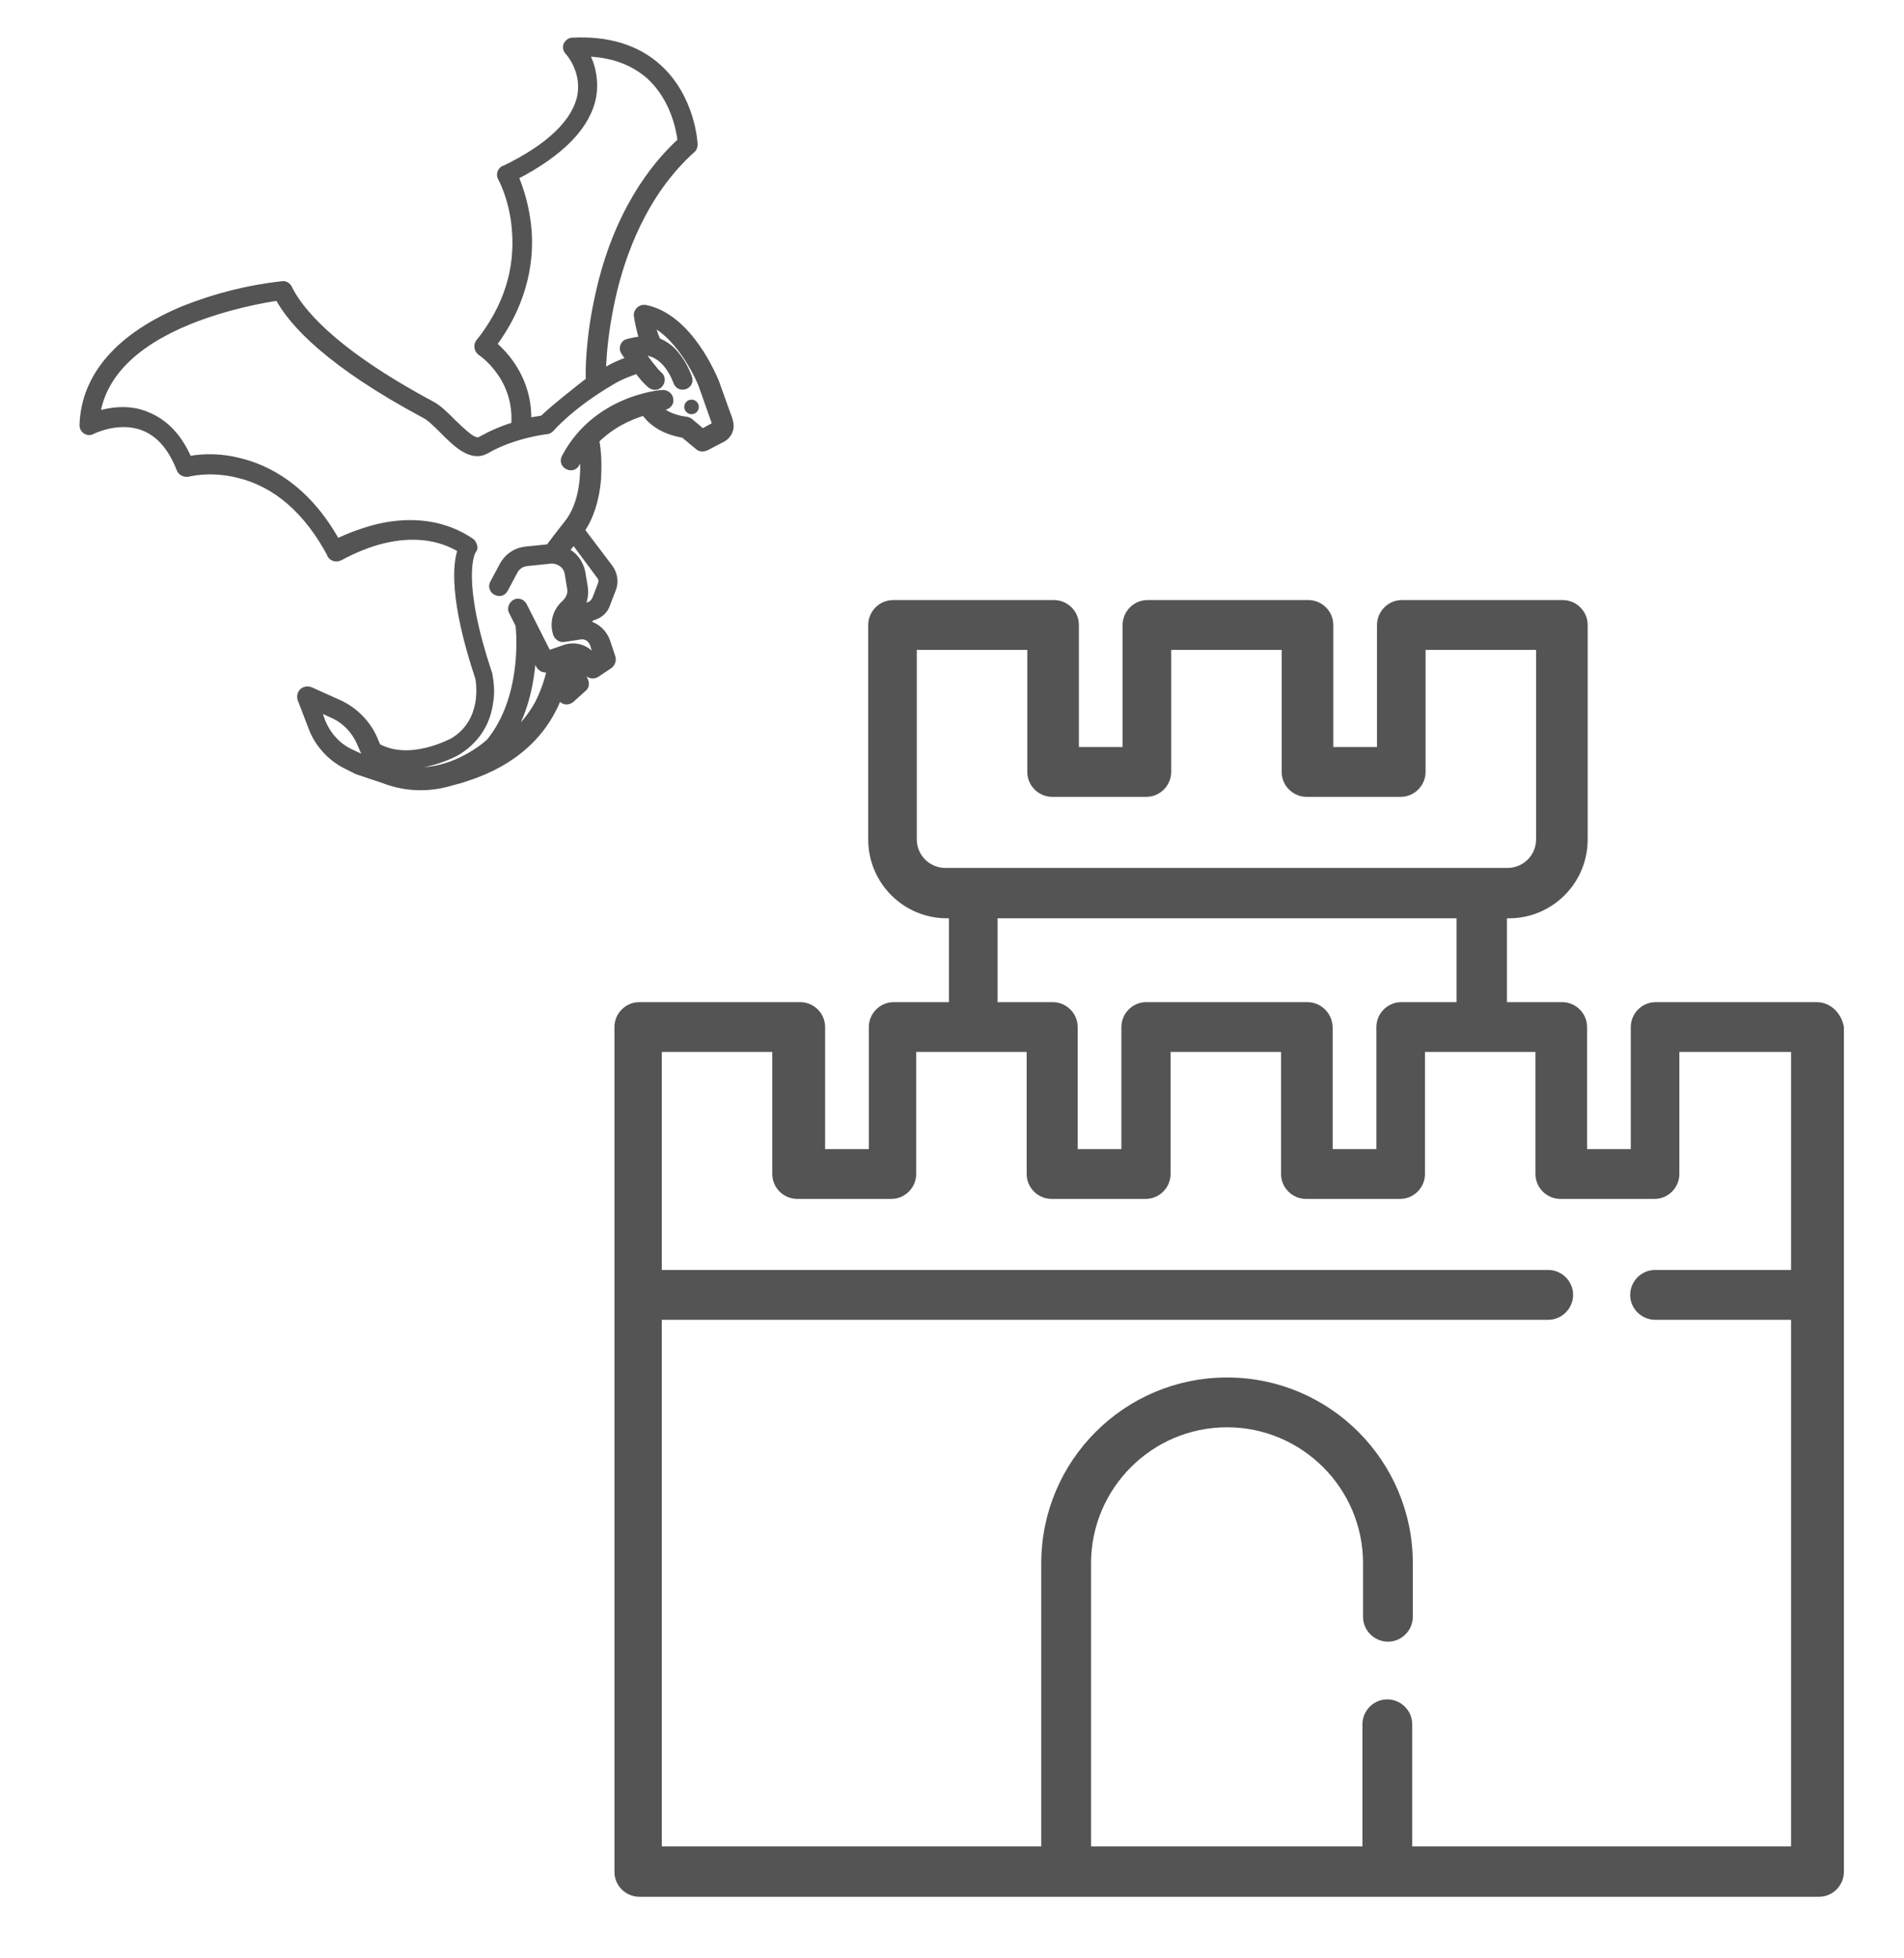
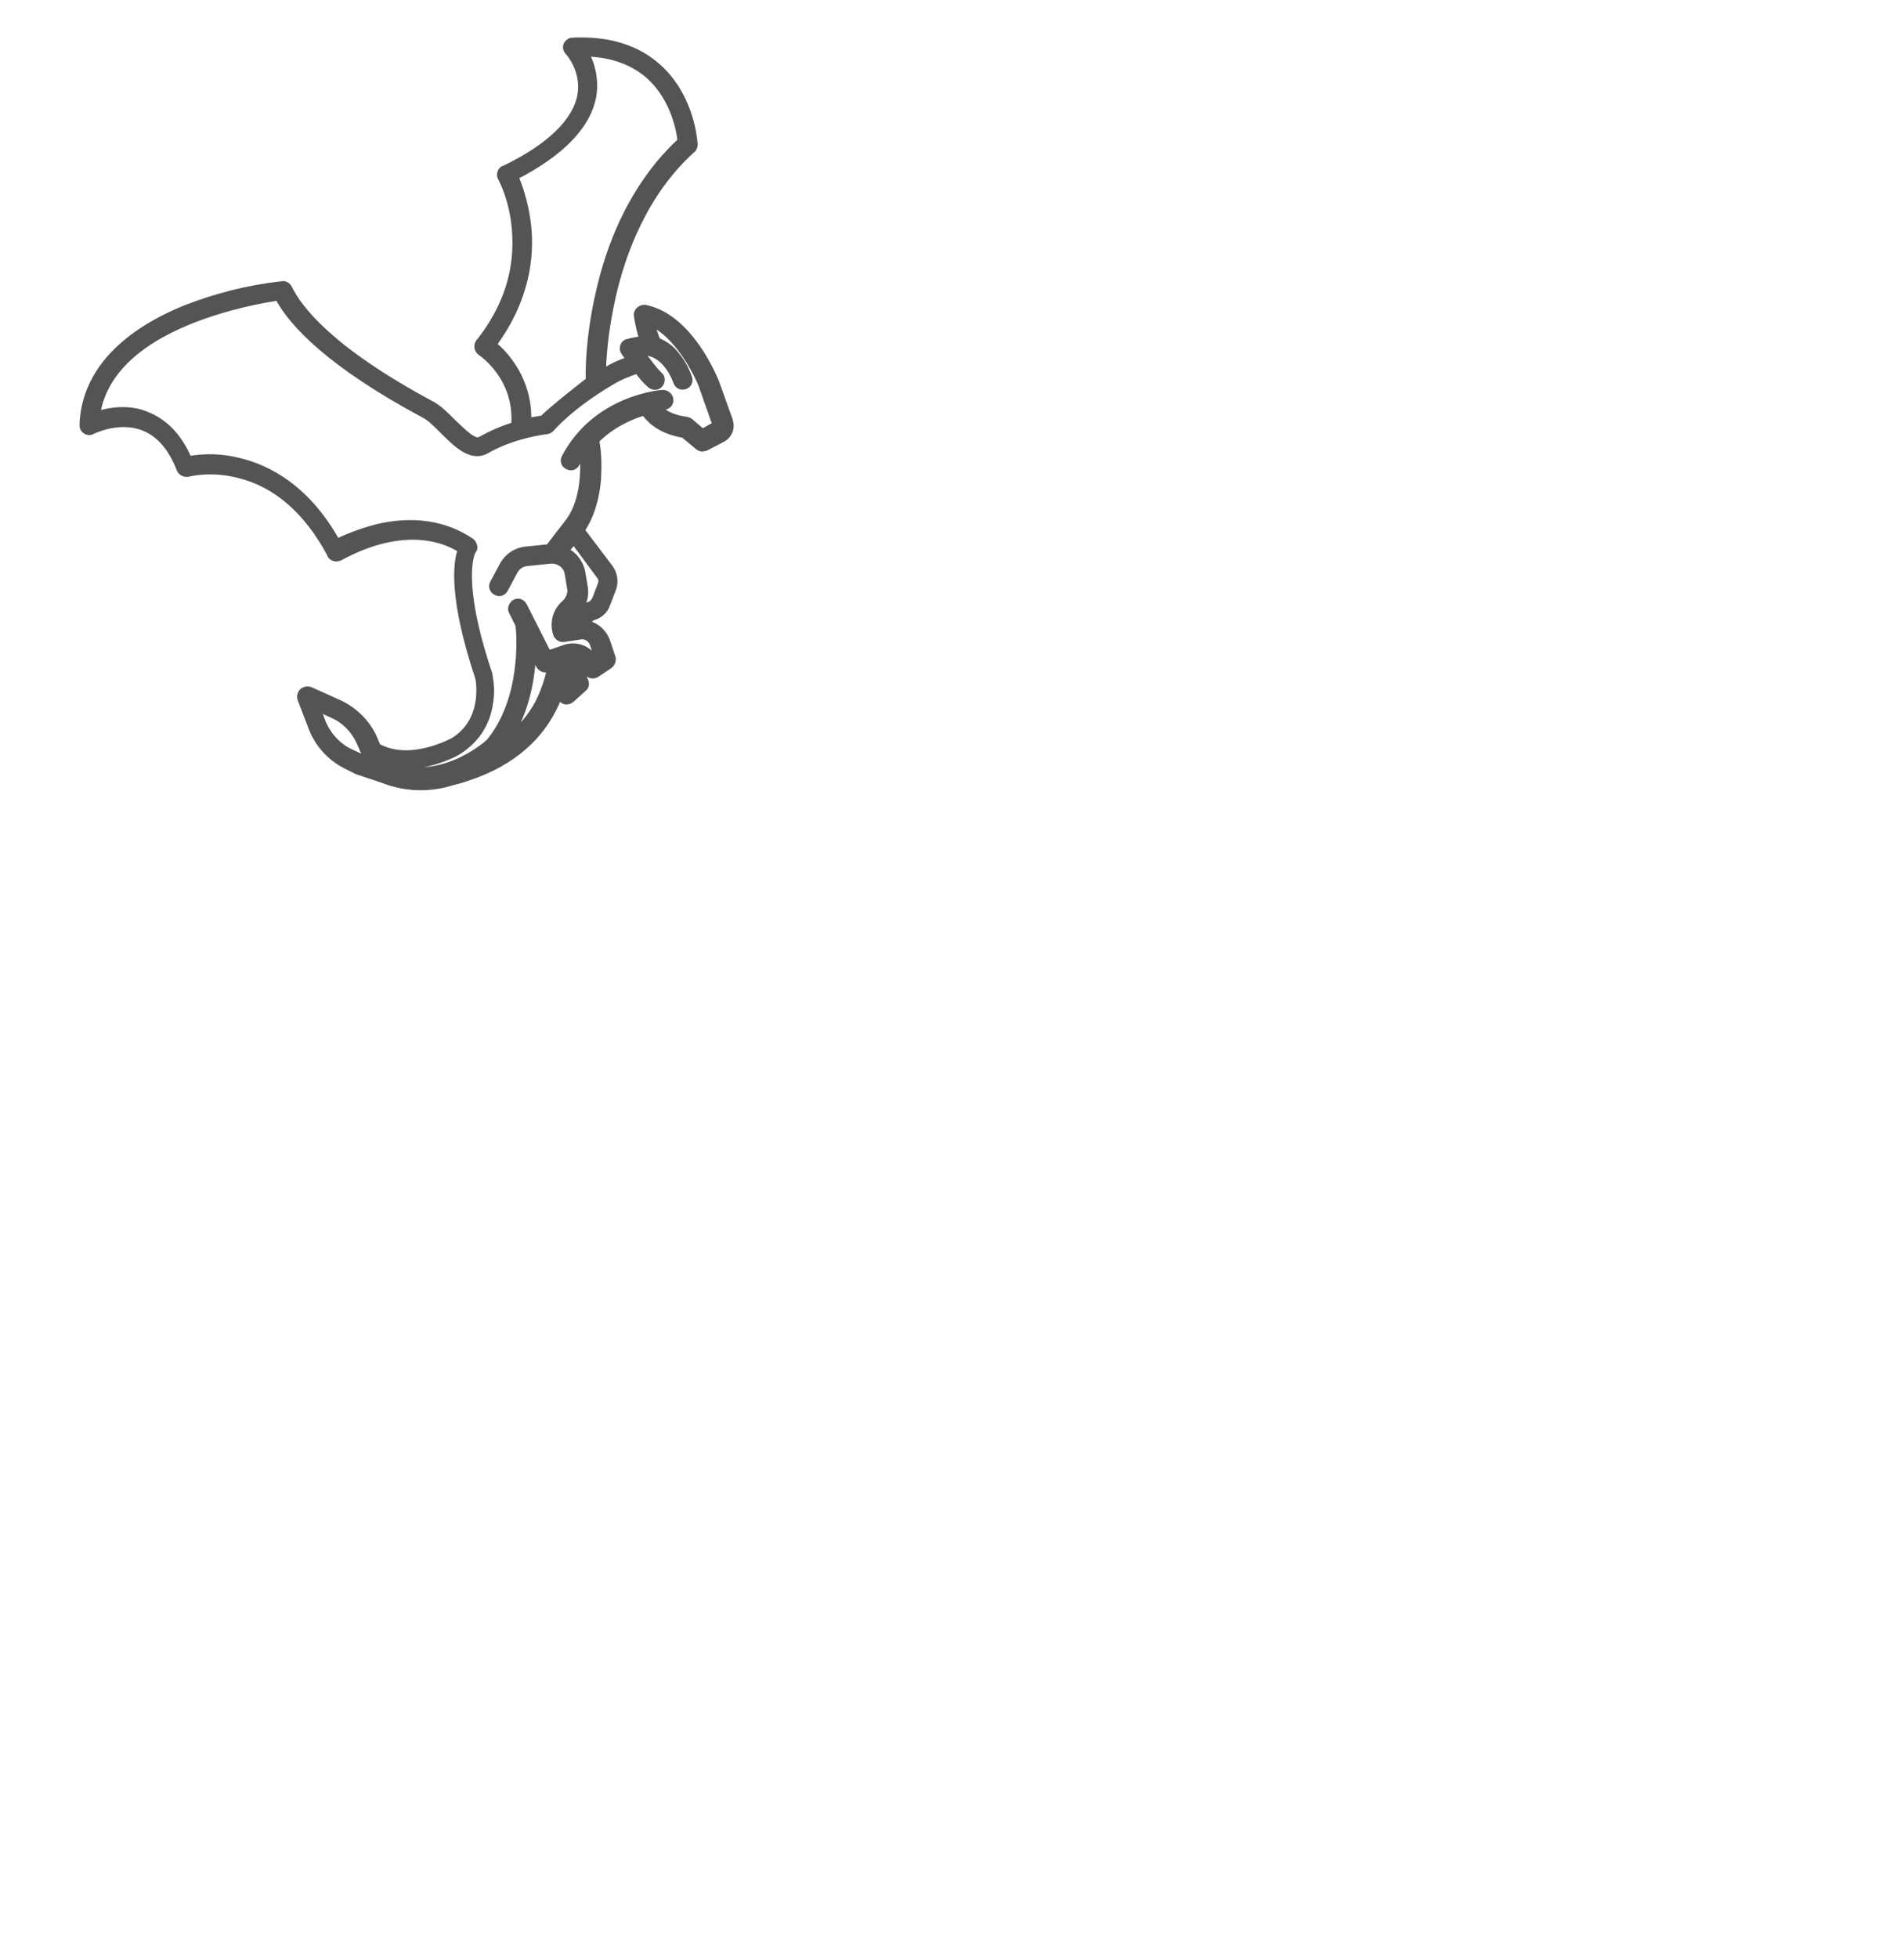
<svg xmlns="http://www.w3.org/2000/svg" version="1.1" id="Layer_1" x="0px" y="0px" viewBox="0 0 313.6 322.4" style="enable-background:new 0 0 313.6 322.4;" xml:space="preserve">
  <style type="text/css">
	.st0{fill:#545454;}
	.st1{fill:#545454;stroke:#545454;stroke-miterlimit:10;}
</style>
  <g>
    <g>
-       <path class="st0" d="M299.2,165h-26.5c-2.3,0-4.1,1.9-4.1,4.1v20.1h-7.2v-20.1c0-2.3-1.9-4.1-4.1-4.1h-9.1v-13.8h0.3    c7.2,0,13-5.8,13-13v-35.3c0-2.3-1.9-4.1-4.1-4.1h-26.5c-2.3,0-4.1,1.9-4.1,4.1V123h-7.2v-20.1c0-2.3-1.9-4.1-4.1-4.1h-9.1l-8.3,0    h-9.1c-2.3,0-4.1,1.9-4.1,4.1V123h-7.2v-20.1c0-2.3-1.9-4.1-4.1-4.1h-26.5c-2.3,0-4.1,1.9-4.1,4.1v35.3c0,7.2,5.8,13,13,13h0.3    V165h-9.1c-2.3,0-4.1,1.9-4.1,4.1v20.1h-7.2v-20.1c0-2.3-1.9-4.1-4.1-4.1h-26.5c-2.3,0-4.1,1.9-4.1,4.1v139.1    c0,2.3,1.9,4.1,4.1,4.1h194.3c2.3,0,4.1-1.9,4.1-4.1V169.1C303.3,166.8,301.5,165,299.2,165z M155.7,142.9c-2.6,0-4.7-2.1-4.7-4.7    V107h18.2v20.1c0,2.3,1.9,4.1,4.1,4.1h15.5c2.3,0,4.1-1.9,4.1-4.1V107h18.2v20.1c0,2.3,1.9,4.1,4.1,4.1h15.5    c2.3,0,4.1-1.9,4.1-4.1V107h18.2v31.2c0,2.6-2.1,4.7-4.7,4.7H155.7z M215.3,165h-26.5c-2.3,0-4.1,1.9-4.1,4.1v20.1h-7.2v-20.1    c0-2.3-1.9-4.1-4.1-4.1h-9.1v-13.8h75.6V165h-9.1c-2.3,0-4.1,1.9-4.1,4.1v20.1h-7.2v-20.1C219.4,166.8,217.6,165,215.3,165z     M295,209.1h-22.4c-2.3,0-4.1,1.9-4.1,4.1c0,2.3,1.9,4.1,4.1,4.1H295v86.7h-62.4v-20.1c0-2.3-1.9-4.1-4.1-4.1    c-2.3,0-4.1,1.9-4.1,4.1v20.1h-44.7v-46.6c0-12.3,10-22.4,22.4-22.4c12.3,0,22.4,10,22.4,22.4v8.8c0,2.3,1.9,4.1,4.1,4.1    c2.3,0,4.1-1.9,4.1-4.1v-8.8c0-16.9-13.7-30.6-30.6-30.6s-30.6,13.7-30.6,30.6v46.6H109v-86.7h146c2.3,0,4.1-1.9,4.1-4.1    c0-2.3-1.9-4.1-4.1-4.1H109v-35.9h18.2v20.1c0,2.3,1.9,4.1,4.1,4.1h15.5c2.3,0,4.1-1.9,4.1-4.1v-20.1h18.2v20.1    c0,2.3,1.9,4.1,4.1,4.1h15.5c2.3,0,4.1-1.9,4.1-4.1v-20.1h18.2v20.1c0,2.3,1.9,4.1,4.1,4.1h15.5c2.3,0,4.1-1.9,4.1-4.1v-20.1h18.2    v20.1c0,2.3,1.9,4.1,4.1,4.1h15.5c2.3,0,4.1-1.9,4.1-4.1v-20.1H295L295,209.1L295,209.1z" />
-     </g>
+       </g>
  </g>
  <g>
    <path class="st1" d="M30.4,50.8c-10.7,4.4-16.5,11-16.8,19.1c0,0.2,0,0.4,0.1,0.6c0.3,0.6,1,0.8,1.5,0.5c0,0,4.3-2.2,8.4-0.6   c2.6,1,4.6,3.3,6,6.9c0.2,0.5,0.8,0.8,1.4,0.7c0,0,3.6-1,8.3,0.2c6.2,1.5,11.3,6,15.1,13.1c0,0,0,0,0,0.1c0.3,0.5,1,0.7,1.6,0.4   c2.2-1.2,4.6-2.2,7-2.8c4.9-1.2,9.3-0.7,12.9,1.5c-0.8,2.2-1.5,8,2.9,21.2c0.1,0.7,1.2,7-4.2,10.3c-0.1,0-7,3.9-12.4,0.9l-0.5-1.2   c-1.1-2.6-3.2-4.7-5.7-5.9l-4.9-2.2c-0.3-0.1-0.6-0.1-0.9,0c-0.6,0.2-0.9,0.9-0.7,1.5l1.8,4.7c1,2.7,3.1,5,5.7,6.3l1.6,0.8   c0,0,0.1,0,0.2,0.1l4.2,1.4c4.3,1.7,8.3,1.4,11.5,0.4c0.8-0.2,1.6-0.4,2.4-0.7c8.1-2.6,12.1-7.3,14-10.9c0.5-0.9,0.9-1.8,1.2-2.7   l0.3,0.5c0,0,0.1,0.1,0.1,0.1c0.4,0.5,1.1,0.5,1.6,0.1l2-1.8c0.4-0.3,0.5-0.8,0.3-1.3L95,109c0.4,0.1,0.8,0.4,1.1,0.8l0.6,0.9   c0,0,0,0,0,0c0.3,0.5,1,0.7,1.6,0.3l2.1-1.4c0.4-0.3,0.6-0.8,0.5-1.3l-0.9-2.7c-0.5-1.4-1.6-2.5-3.1-2.9c0-0.5,0.4-1,0.9-1.1   c1-0.3,1.9-1.1,2.2-2.1l1-2.6c0.4-1.1,0.2-2.4-0.5-3.4l-4.7-6.2c1.5-2.2,2.4-5,2.7-8.4c0.1-2.1,0.1-4.3-0.3-6.4   c2.6-2.6,5.6-3.9,7.9-4.6c2,2.9,5.4,3.5,6.5,3.7l2.4,2c0.4,0.3,0.8,0.3,1.3,0.1l2.7-1.4c1.1-0.6,1.6-1.8,1.2-3l0-0.1l-2.3-6.4   c0,0,0,0,0,0c-0.2-0.4-4.2-10.6-11.6-12.1c-0.1,0-0.3,0-0.4,0c-0.6,0.1-1.1,0.7-1,1.3c0.2,1.3,0.5,2.6,0.9,3.9   c-0.8,0-1.6,0.2-2.4,0.4c-0.1,0-0.2,0.1-0.3,0.1c-0.5,0.3-0.7,1.1-0.3,1.6c0,0.1,0.4,0.5,0.8,1.2c-1.4,0.5-2.8,1.1-4,1.9   c-0.1,0.1-0.2,0.1-0.3,0.2c0.1-4.2,0.7-8.3,1.6-12.4c1.6-7.1,5.2-17.1,13.1-24.2c0.3-0.2,0.4-0.6,0.4-0.9c0-0.3-0.4-7.7-5.9-12.7   c-3.5-3.2-8.3-4.7-14.2-4.4c-0.3,0-0.5,0.1-0.7,0.3c-0.5,0.4-0.5,1.1,0,1.6c0.1,0.1,2.7,3,2,7.1c-0.8,4.3-5.1,8.5-12.6,12.1   c0,0,0,0-0.1,0c-0.5,0.3-0.7,1-0.4,1.5c0,0,1.9,3.4,2.3,8.4c0.6,6.7-1.4,12.9-5.9,18.6c0,0,0,0.1-0.1,0.1c-0.3,0.5-0.2,1.2,0.3,1.6   c0.3,0.2,6.2,4.2,5.6,12c-2,0.6-3.8,1.4-5.6,2.4c-1,0.6-2.9-1.4-4.5-2.9c-1.2-1.2-2.3-2.3-3.4-2.9c-17-9.1-22-15.9-23.6-19.2   c-0.2-0.4-0.7-0.7-1.1-0.6C40.9,47.4,35.5,48.8,30.4,50.8L30.4,50.8z M98.6,48.3c-1.7,7.4-1.7,13.3-1.6,14.3   c-0.4,0.3-6.3,4.9-7.6,6.3c-0.5,0.1-1.3,0.2-2.4,0.4c0.2-6.8-3.8-11-5.7-12.6c5.5-7.4,6.2-14.6,5.7-19.4c-0.3-2.8-1-5.6-2.1-8.2   c7.6-3.9,11.9-8.4,12.8-13.2c0.4-2.4,0-5-1.2-7.1c4.3,0.1,7.8,1.4,10.5,3.8c4,3.7,4.9,8.9,5.1,10.6   C107.4,27.5,101.5,35.3,98.6,48.3L98.6,48.3z M97,99.6c-1.4,0.4-2.3,1.7-2.5,3.1l0,0.2l-0.8,0.1c0-0.7,0.4-1.3,0.9-1.8l0.1-0.1   c1.3-1.1,1.9-2.8,1.6-4.5l-0.4-2.4c-0.3-1.5-1.3-2.9-2.7-3.5c0.4-0.5,0.8-1,1.3-1.6l4.3,5.8c0.3,0.4,0.3,0.8,0.2,1.2l-1,2.6   C97.7,99.2,97.4,99.5,97,99.6L97,99.6z M92.6,111.2c0.1-0.6,0.2-1.1,0.2-1.5l0.9,2.1l-0.4,0.4L92.6,111.2z M88.6,115.8   c-1.2,2.2-2.8,4.1-4.7,5.6c2.9-4.6,3.7-9.9,3.9-13.7l1,1.9c0.3,0.5,0.8,0.7,1.4,0.6l0.4-0.1C90.2,112.1,89.5,114,88.6,115.8   L88.6,115.8z M16,68.2c1-6.4,6.1-11.6,15.2-15.3c6.2-2.5,12.4-3.6,14.6-3.9c2.3,4.3,8.5,11,24.2,19.4c0.8,0.4,1.9,1.5,2.9,2.5   c2.2,2.2,4.7,4.7,7.2,3.3c4.5-2.6,9.8-3.2,9.9-3.2c0.3,0,0.6-0.2,0.8-0.4c0,0,3.1-3.7,9.9-7.7c1.3-0.8,2.8-1.4,4.3-1.9   c0.6,0.9,1.3,1.7,2.1,2.4c0,0,0,0,0,0c0.5,0.4,1.2,0.4,1.6-0.1c0.4-0.5,0.4-1.2-0.1-1.6c-0.8-0.7-2-2.4-3-3.7   c4.1-0.2,5.7,4.7,5.8,4.9c0.2,0.6,0.8,0.9,1.4,0.7l0,0c0.6-0.2,0.9-0.8,0.7-1.4c-0.5-1.4-1.2-2.7-2.2-3.9c-0.8-1-1.8-1.7-3-2.2   c-0.4-0.9-0.7-1.9-1-2.9c5,2.4,8.1,9.8,8.2,10.1l2.3,6.5c0,0.1,0,0.2-0.1,0.2l-2,1.1l-2-1.7c-0.2-0.2-0.4-0.2-0.7-0.3   c0,0-2.8-0.2-4.6-2c0.6-0.1,1-0.1,1-0.1c0.6-0.1,1.1-0.6,1-1.2c0-0.6-0.6-1.1-1.2-1.1c-0.5,0-11.1,0.9-16.2,10.6   c-0.3,0.6-0.1,1.2,0.5,1.5c0.6,0.3,1.2,0.1,1.5-0.5c0.3-0.6,0.6-1.1,1-1.7c0.2,3.3,0.1,8.3-2.7,11.7c-1.2,1.5-2.1,2.7-2.7,3.5   l-0.2,0.3l-3.9,0.4c-1.6,0.2-2.9,1.1-3.7,2.5l-1.6,3c0,0,0,0,0,0c-0.3,0.5-0.1,1.2,0.5,1.5s1.2,0.1,1.5-0.5l1.6-3   c0.4-0.7,1.1-1.2,2-1.3l3.9-0.4c1.3-0.1,2.6,0.8,2.8,2.1l0.4,2.4c0.2,0.9-0.2,1.8-0.8,2.4l-0.1,0.1c-1.5,1.3-2,3.3-1.4,5.1   c0.2,0.5,0.7,0.9,1.3,0.8l2.6-0.4c1-0.2,1.9,0.4,2.2,1.4l0.6,1.9l-0.4,0.3c-1.1-1.7-3.1-2.4-5-1.7l-2.6,0.9l-4-7.9c0,0,0,0,0,0   c-0.3-0.6-1-0.8-1.5-0.5s-0.8,1-0.5,1.5l1.1,2.2c0.2,1.5,1,12.1-4.8,19.2c-0.6,0.6-8.3,7.3-17.1,3.7c0,0-0.1,0-0.1,0l-4.2-1.3   l-1.5-0.7c-2.1-1-3.7-2.8-4.6-5l-0.8-2.2l2.4,1.1c2.1,0.9,3.7,2.6,4.6,4.7l0.7,1.6c0.1,0.2,0.2,0.4,0.4,0.5c6.6,4,14.7-0.5,15-0.7   c2.9-1.8,4.8-4.5,5.3-8c0.3-1.6,0.2-3.2-0.1-4.7c0,0,0-0.1,0-0.1c-5.2-15.5-2.9-20-2.7-20.3c0.2-0.2,0.3-0.5,0.2-0.8   c-0.1-0.3-0.2-0.6-0.5-0.8c-4.3-2.9-9.6-3.7-15.5-2.3c-2.3,0.6-4.5,1.4-6.6,2.4c-5-9-11.5-12.2-16.1-13.3c-2.7-0.7-5.6-0.8-8.3-0.3   c-1.6-3.7-3.9-6.1-6.9-7.3C21.2,67,17.9,67.6,16,68.2L16,68.2z" />
-     <circle class="st0" cx="113.9" cy="67" r="1.2" />
  </g>
</svg>